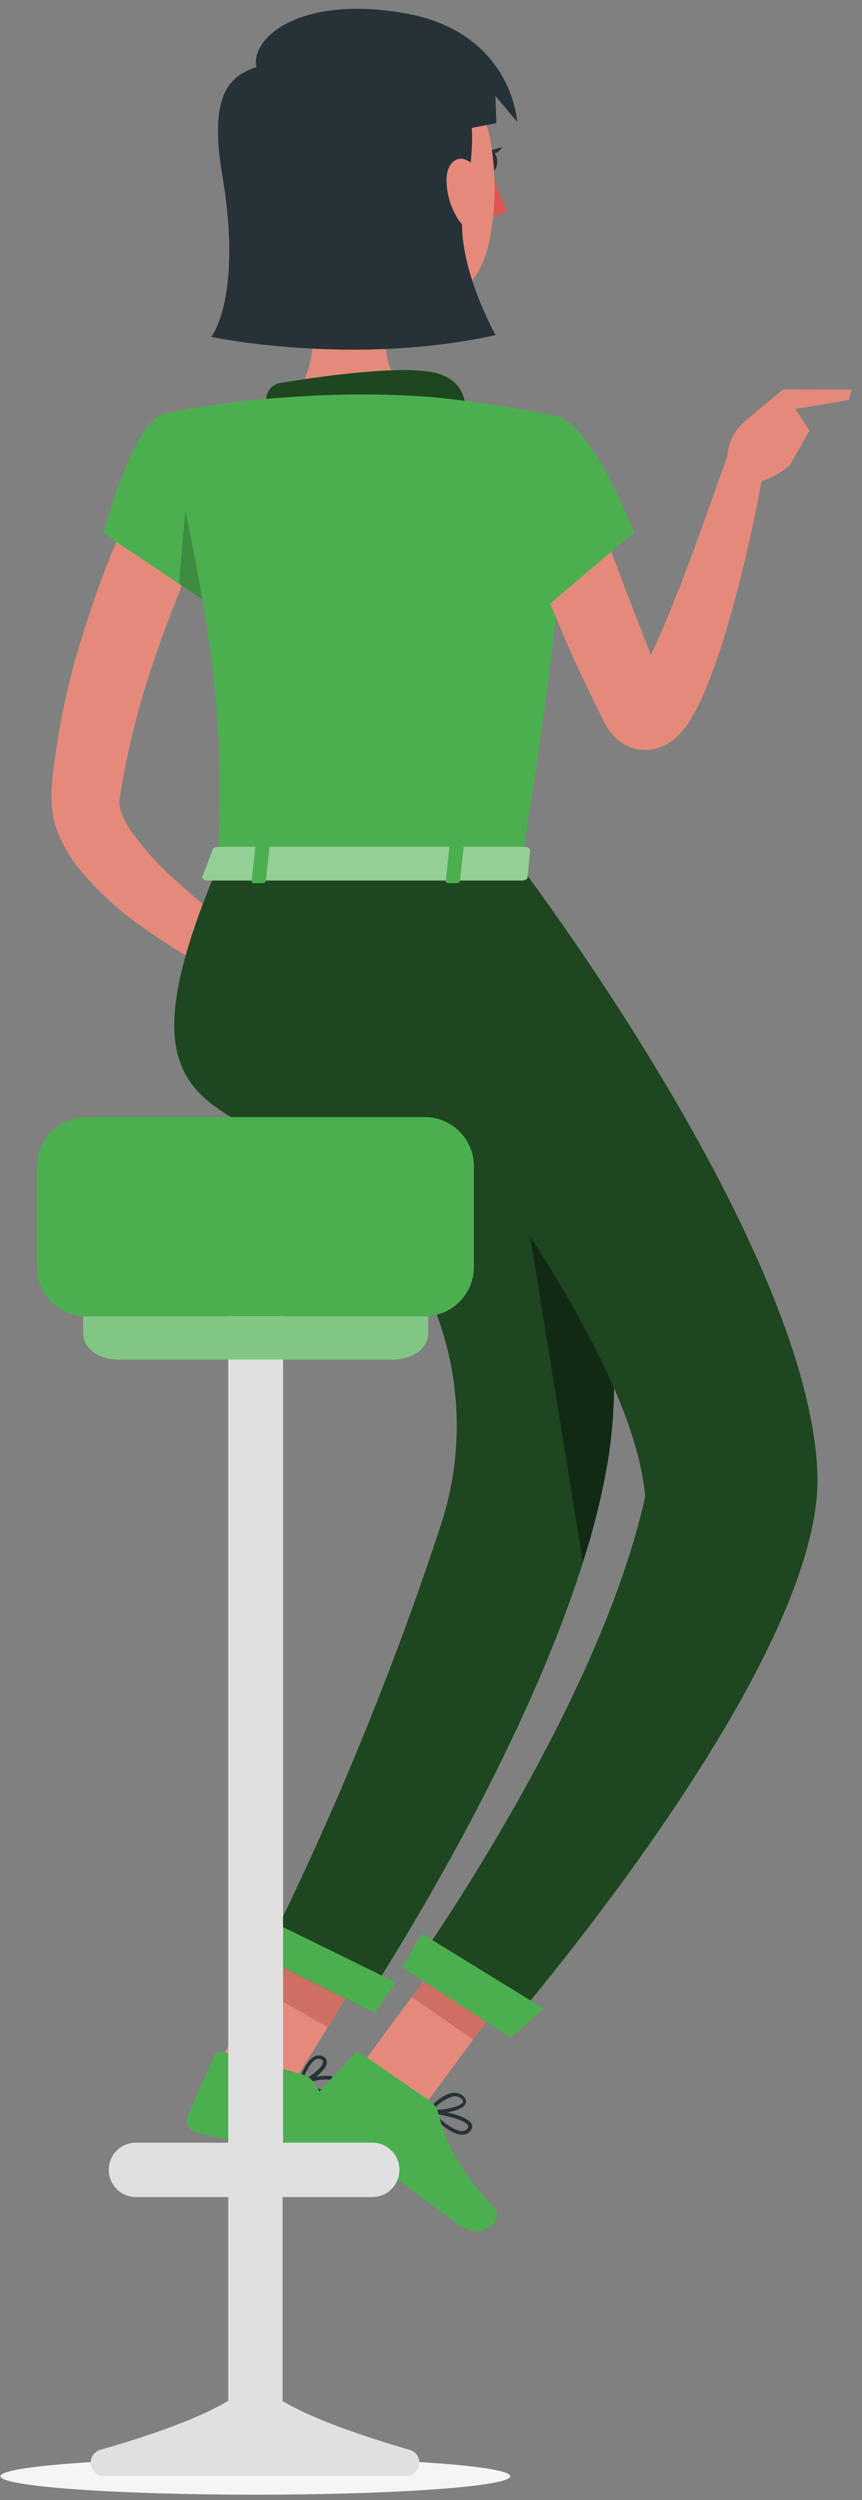
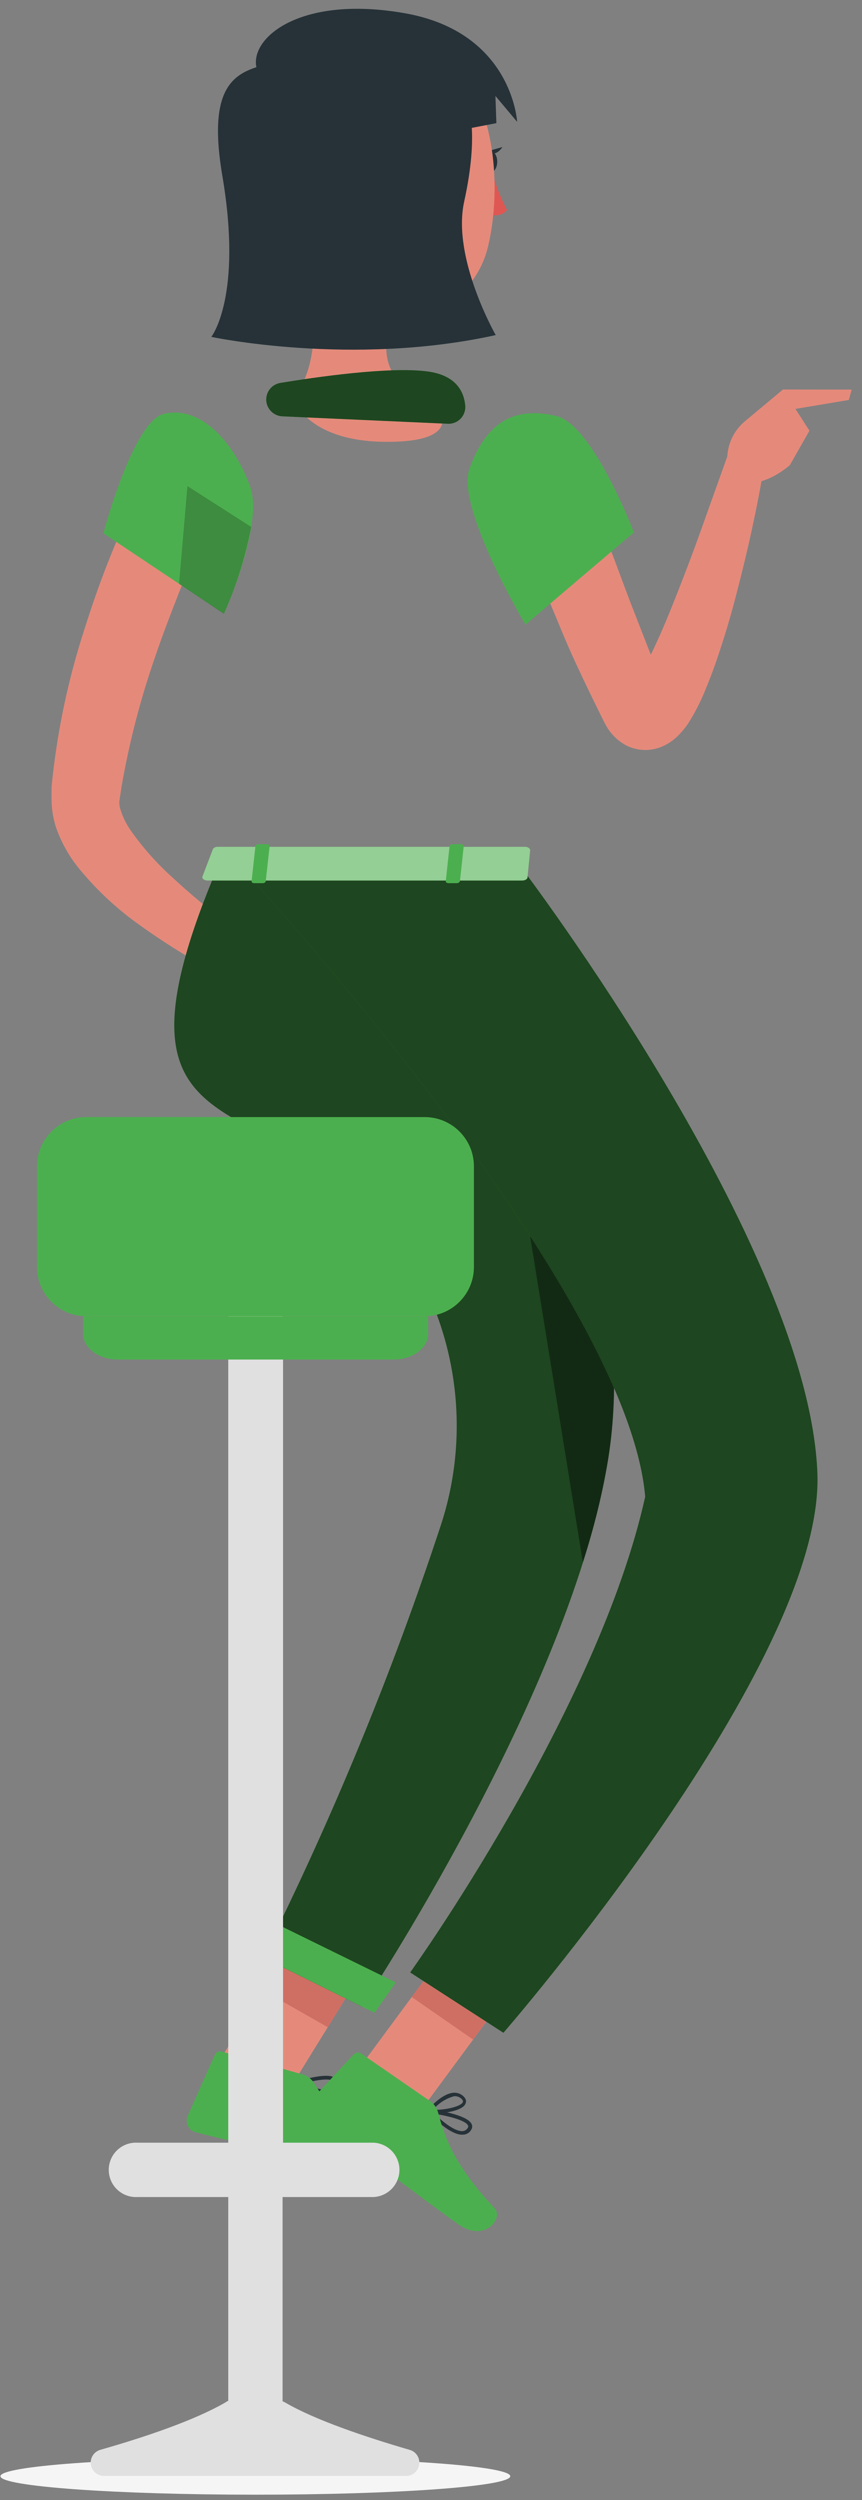
<svg xmlns="http://www.w3.org/2000/svg" width="80" height="232" viewBox="0 0 80 232" fill="none">
  <rect x="0" y="0" width="80" height="232" fill="#808080" stroke="none" />
  <g id="character-1">
    <path id="Vector" d="M19.161 49.03C18.322 50.867 17.439 52.889 16.67 54.849C15.902 56.81 15.116 58.832 14.436 60.845C13.048 64.813 11.991 68.889 11.275 73.032L11.081 74.33C11.062 74.552 11.083 74.777 11.142 74.992C11.351 75.724 11.679 76.416 12.114 77.041C13.248 78.657 14.563 80.139 16.035 81.456C17.586 82.899 19.213 84.258 20.909 85.527C22.605 86.834 24.388 88.106 26.146 89.306L24.494 92.406C20.298 90.578 16.315 88.295 12.617 85.598C10.644 84.159 8.863 82.473 7.319 80.582C6.403 79.456 5.689 78.18 5.208 76.811C4.929 75.956 4.786 75.062 4.784 74.162C4.784 73.95 4.784 73.641 4.784 73.491V73.058L4.873 72.175C5.379 67.574 6.346 63.036 7.76 58.629C8.449 56.456 9.182 54.293 10.021 52.182C10.86 50.072 11.725 48.005 12.794 45.86L19.161 49.03Z" fill="#E58A7B" />
    <path id="Vector_2" d="M24.901 88.759L31.144 85.598L29.528 92.45C29.528 92.45 25.245 93.651 23.258 91.567L24.901 88.759Z" fill="#E58A7B" />
    <path id="Vector_3" d="M36.857 86.719L35.197 92.388L29.528 92.45L31.144 85.598L36.857 86.719Z" fill="#E58A7B" />
    <path id="Vector_4" d="M45.67 15.968C46.004 17.192 46.469 18.376 47.057 19.5C46.885 19.695 46.664 19.84 46.417 19.919C46.169 19.998 45.906 20.009 45.653 19.951L45.67 15.968Z" fill="#DF5753" />
    <path id="Vector_5" d="M45.485 16.021C45.851 16.021 46.147 15.566 46.147 15.005C46.147 14.444 45.851 13.99 45.485 13.99C45.119 13.99 44.822 14.444 44.822 15.005C44.822 15.566 45.119 16.021 45.485 16.021Z" fill="#263238" />
    <path id="Vector_6" d="M45.291 14.025L46.633 13.645C46.633 13.645 45.979 14.687 45.291 14.025Z" fill="#263238" />
    <path id="Vector_7" d="M28.424 22.45C29.227 26.556 30.031 34.088 27.152 36.835C27.152 36.835 28.283 41.003 35.921 41.003C44.319 41.003 39.93 36.835 39.93 36.835C35.347 35.74 35.462 32.34 36.266 29.143L28.424 22.45Z" fill="#E58A7B" />
    <path id="Vector_8" d="M26.19 13.089C26.614 19.951 26.649 22.865 30.111 26.388C35.33 31.686 43.666 29.673 45.299 22.856C46.774 16.674 45.838 6.501 39.118 3.773C37.643 3.165 36.037 2.944 34.453 3.13C32.868 3.316 31.357 3.903 30.063 4.836C28.769 5.768 27.734 7.016 27.056 8.46C26.378 9.904 26.08 11.498 26.19 13.089Z" fill="#E58A7B" />
    <path id="Vector_9" d="M26.87 5.371C23.426 6.625 18.834 5.689 20.635 16.312C22.543 27.562 19.611 31.263 19.611 31.263C19.611 31.263 32.672 34.044 46.006 31.095C46.006 31.095 41.935 23.977 43.074 18.732C44.531 12.109 43.383 9.663 43.383 9.663C43.383 9.663 31.709 3.605 26.87 5.371Z" fill="#263238" />
-     <path id="Vector_10" d="M41.44 16.666C41.444 17.97 41.818 19.247 42.518 20.348C43.454 21.779 44.558 21.231 44.831 19.712C45.079 18.379 44.893 16.021 43.701 15.102C42.509 14.184 41.458 15.085 41.44 16.666Z" fill="#E58A7B" />
    <path id="Vector_11" d="M23.876 6.528C22.887 3.746 27.603 -0.537 37.581 1.23C47.56 2.996 47.993 11.305 47.993 11.305L45.979 8.903L46.068 11.429L35.815 13.398L23.876 6.528Z" fill="#263238" />
    <path id="Vector_12" d="M24.724 37.303C24.665 36.9 24.766 36.489 25.005 36.159C25.244 35.83 25.603 35.606 26.004 35.537C29.113 35.024 36.177 33.982 39.727 34.477C42.376 34.848 43.065 36.384 43.18 37.647C43.198 37.868 43.168 38.091 43.093 38.299C43.018 38.508 42.899 38.698 42.745 38.857C42.59 39.016 42.403 39.14 42.196 39.221C41.989 39.302 41.768 39.337 41.546 39.325L26.199 38.636C25.837 38.618 25.492 38.475 25.224 38.232C24.955 37.989 24.778 37.661 24.724 37.303Z" fill="#4CAF4F" />
    <path id="Vector_13" opacity="0.6" d="M24.724 37.303C24.665 36.9 24.766 36.489 25.005 36.159C25.244 35.83 25.603 35.606 26.004 35.537C29.113 35.024 36.177 33.982 39.727 34.477C42.376 34.848 43.065 36.384 43.18 37.647C43.198 37.868 43.168 38.091 43.093 38.299C43.018 38.508 42.899 38.698 42.745 38.857C42.59 39.016 42.403 39.14 42.196 39.221C41.989 39.302 41.768 39.337 41.546 39.325L26.199 38.636C25.837 38.618 25.492 38.475 25.224 38.232C24.955 37.989 24.778 37.661 24.724 37.303Z" fill="black" />
    <path id="Vector_14" d="M33.599 191.574L39.294 195.53L48.823 182.611L43.127 178.664L33.599 191.574Z" fill="#E58A7B" />
    <path id="Vector_15" d="M20.317 191.318L26.331 194.745L34.764 181.084L28.751 177.657L20.317 191.318Z" fill="#E58A7B" />
    <path id="Vector_16" d="M48.814 182.611L43.904 189.27L38.208 185.322L43.118 178.664L48.814 182.611Z" fill="#CF6F64" />
    <path id="Vector_17" d="M28.742 177.657L34.764 181.092L30.42 188.13L24.397 184.695L28.742 177.657Z" fill="#CF6F64" />
    <path id="Vector_18" d="M38.403 80.432C38.403 80.432 60.638 108.451 56.461 135.252C53.097 156.896 33.581 186.205 33.581 186.205L24.406 181.649C30.873 168.69 36.392 155.279 40.919 141.522C42.316 137.251 42.723 132.719 42.111 128.267C41.499 123.815 39.884 119.561 37.387 115.825C26.119 99.373 8.069 109.167 20.212 80.432H38.403Z" fill="#4CAF4F" />
    <path id="Vector_19" opacity="0.6" d="M38.403 80.432C38.403 80.432 60.638 108.451 56.461 135.252C53.097 156.896 33.581 186.205 33.581 186.205L24.406 181.649C30.873 168.69 36.392 155.279 40.919 141.522C42.316 137.251 42.723 132.719 42.111 128.267C41.499 123.815 39.884 119.561 37.387 115.825C26.119 99.373 8.069 109.167 20.212 80.432H38.403Z" fill="black" />
    <path id="Vector_20" opacity="0.4" d="M49.309 98.428L46.077 95.214C46.077 95.47 52.337 134.122 54.095 144.984C55.132 141.811 55.926 138.564 56.47 135.27C58.536 122.121 54.218 108.69 49.309 98.428Z" fill="black" />
    <path id="Vector_21" d="M48.328 80.432C48.328 80.432 75.103 115.648 75.862 136.762C76.489 154.424 46.721 188.643 46.721 188.643L38.067 183.044C38.067 183.044 55.49 158.742 59.879 138.891C58.183 119.216 22.331 80.432 22.331 80.432H48.328Z" fill="#4CAF4F" />
    <path id="Vector_22" opacity="0.6" d="M48.328 80.432C48.328 80.432 75.103 115.648 75.862 136.762C76.489 154.424 46.721 188.643 46.721 188.643L38.067 183.044C38.067 183.044 55.49 158.742 59.879 138.891C58.183 119.216 22.331 80.432 22.331 80.432H48.328Z" fill="black" />
    <path id="Vector_23" d="M15.204 38.407C12.343 39.087 9.597 49.489 9.597 49.489L20.785 56.96C20.785 56.96 24.512 48.73 23.205 45.127C21.854 41.374 18.799 37.55 15.204 38.407Z" fill="#4CAF4F" />
    <path id="Vector_24" opacity="0.2" d="M17.395 45.109L16.617 54.178L20.777 56.969C21.925 54.383 22.775 51.675 23.311 48.897L17.395 45.109Z" fill="black" />
-     <path id="Vector_25" d="M51.64 38.61C51.64 38.61 54.942 39.767 48.328 80.423H20.194C20.671 68.943 20.68 61.879 15.204 38.407C19.144 37.595 23.137 37.069 27.152 36.835C31.406 36.53 35.676 36.53 39.93 36.835C45.423 37.338 51.64 38.61 51.64 38.61Z" fill="#4CAF4F" />
    <path id="Vector_26" d="M54.501 45.109C55.137 46.875 55.808 48.774 56.514 50.602C57.221 52.43 57.892 54.311 58.607 56.165L60.771 61.711L61.318 63.097L61.601 63.786L61.733 64.13C61.733 64.192 61.733 64.192 61.733 64.183C61.572 63.956 61.36 63.768 61.115 63.636C60.766 63.43 60.372 63.312 59.967 63.291C59.631 63.281 59.296 63.344 58.987 63.477C58.581 63.662 58.581 63.742 58.59 63.733C58.663 63.674 58.728 63.606 58.784 63.53C59.273 62.888 59.696 62.199 60.047 61.472C60.462 60.66 60.859 59.794 61.256 58.92C62.033 57.154 62.749 55.326 63.464 53.48C64.179 51.635 64.859 49.772 65.522 47.891L67.535 42.257L70.935 43.14C70.264 47.167 69.398 51.087 68.356 55.079C67.853 57.066 67.261 59.035 66.59 61.022C66.254 62.02 65.884 63.009 65.46 64.024C65.018 65.126 64.474 66.185 63.835 67.186C63.6 67.522 63.34 67.841 63.058 68.139C62.607 68.626 62.059 69.014 61.451 69.278C60.91 69.51 60.325 69.619 59.737 69.596C59.079 69.572 58.438 69.38 57.874 69.04C57.209 68.625 56.657 68.052 56.267 67.371C56.135 67.141 56.02 66.912 55.94 66.744L55.773 66.409L55.437 65.72L54.766 64.351C53.883 62.514 53 60.66 52.231 58.797C51.463 56.933 50.651 55.044 49.891 53.145C49.132 51.246 48.452 49.348 47.807 47.299L54.501 45.109Z" fill="#E58A7B" />
    <path id="Vector_27" d="M51.64 38.61C55.022 39.413 58.828 49.41 58.828 49.41L48.77 57.967C48.77 57.967 42.262 47.069 43.577 43.475C44.946 39.731 47.224 37.559 51.64 38.61Z" fill="#4CAF4F" />
    <path id="Vector_28" d="M69.133 39.095L72.666 36.146L75.121 39.97L73.31 43.157C73.31 43.157 70.431 45.807 67.888 44.456C67.485 43.548 67.388 42.534 67.612 41.567C67.837 40.599 68.371 39.732 69.133 39.095Z" fill="#E58A7B" />
    <path id="Vector_29" d="M79.041 36.155L78.776 37.117L73.186 38.053L72.639 36.146L79.041 36.155Z" fill="#E58A7B" />
-     <path id="Vector_30" d="M47.41 189.093L37.325 182.576L39.136 179.432L50.465 186.4L47.41 189.093Z" fill="#4CAF4F" />
    <path id="Vector_31" d="M30.278 194.285C29.394 194.177 28.543 193.876 27.788 193.402C27.757 193.391 27.73 193.371 27.711 193.344C27.692 193.317 27.681 193.285 27.681 193.252C27.681 193.219 27.692 193.187 27.711 193.16C27.73 193.133 27.757 193.113 27.788 193.102C28.062 193.014 30.437 192.281 31.126 192.846C31.204 192.91 31.262 192.994 31.297 193.089C31.331 193.184 31.339 193.286 31.32 193.385C31.308 193.544 31.256 193.697 31.167 193.83C31.079 193.963 30.959 194.071 30.817 194.144C30.652 194.234 30.467 194.283 30.278 194.285ZM28.291 193.314C29.395 193.879 30.278 194.082 30.702 193.87C30.795 193.819 30.872 193.745 30.928 193.656C30.983 193.566 31.015 193.464 31.02 193.358C31.02 193.217 31.02 193.155 30.941 193.12C30.57 192.819 29.245 193.049 28.274 193.314H28.291Z" fill="#263238" />
-     <path id="Vector_32" d="M27.85 193.464C27.803 193.463 27.759 193.444 27.726 193.411C27.713 193.387 27.706 193.359 27.706 193.332C27.706 193.304 27.713 193.277 27.726 193.252C27.726 193.173 28.3 191.256 29.201 190.824C29.316 190.771 29.441 190.744 29.567 190.744C29.694 190.744 29.819 190.771 29.934 190.824C30.058 190.863 30.165 190.942 30.239 191.05C30.313 191.157 30.348 191.286 30.34 191.415C30.278 192.21 28.662 193.305 27.921 193.491L27.85 193.464ZM29.563 191.053C29.477 191.056 29.393 191.077 29.316 191.115C28.768 191.38 28.318 192.413 28.097 193.04C28.874 192.713 29.943 191.848 29.978 191.362C29.978 191.283 29.978 191.186 29.775 191.097C29.709 191.062 29.637 191.038 29.563 191.027V191.053Z" fill="#263238" />
    <path id="Vector_33" d="M42.88 198.1C41.882 198.1 40.495 196.82 39.736 196.034C39.717 196.007 39.706 195.974 39.706 195.941C39.706 195.908 39.717 195.875 39.736 195.848C39.754 195.82 39.778 195.797 39.808 195.781C39.837 195.766 39.87 195.758 39.904 195.76C40.257 195.76 43.321 196.219 43.754 197.085C43.8 197.162 43.824 197.251 43.824 197.341C43.824 197.431 43.8 197.519 43.754 197.597C43.689 197.732 43.591 197.848 43.469 197.934C43.347 198.021 43.205 198.075 43.056 198.091L42.88 198.1ZM40.319 196.157C41.431 197.235 42.412 197.835 42.968 197.765C43.066 197.752 43.158 197.715 43.238 197.658C43.318 197.602 43.383 197.526 43.427 197.438C43.447 197.408 43.458 197.372 43.458 197.336C43.458 197.3 43.447 197.265 43.427 197.235C43.198 196.758 41.564 196.352 40.319 196.157Z" fill="#263238" />
    <path id="Vector_34" d="M40.416 196.113C40.218 196.119 40.02 196.104 39.824 196.069C39.797 196.065 39.771 196.054 39.75 196.037C39.728 196.02 39.711 195.997 39.701 195.972C39.688 195.946 39.681 195.917 39.681 195.888C39.681 195.859 39.688 195.83 39.701 195.804C39.754 195.742 40.946 194.303 42.076 194.206C42.396 194.181 42.713 194.282 42.959 194.488C43.304 194.789 43.286 195.054 43.198 195.221C42.977 195.822 41.449 196.113 40.416 196.113ZM40.186 195.787C41.175 195.84 42.756 195.513 42.959 195.08C42.959 195.08 43.03 194.939 42.8 194.745C42.709 194.665 42.602 194.605 42.487 194.569C42.371 194.532 42.25 194.52 42.129 194.533C41.368 194.745 40.69 195.186 40.186 195.795V195.787Z" fill="#263238" />
    <path id="Vector_35" d="M28.088 192.51L20.6 190.391C20.471 190.352 20.332 190.362 20.21 190.419C20.087 190.476 19.991 190.576 19.938 190.7L17.412 196.378C17.353 196.524 17.325 196.68 17.33 196.837C17.336 196.994 17.375 197.148 17.444 197.289C17.513 197.43 17.611 197.555 17.732 197.655C17.853 197.755 17.994 197.829 18.145 197.871C20.794 198.559 22.066 198.754 25.36 199.699C27.391 200.264 30.287 201.315 33.087 202.109C35.886 202.904 36.822 200.175 35.736 199.593C30.826 196.996 30.437 195.177 29.095 193.234C28.855 192.883 28.498 192.626 28.088 192.51Z" fill="#4CAF4F" />
    <path id="Vector_36" d="M39.939 195.001L33.546 190.585C33.437 190.506 33.304 190.47 33.17 190.483C33.037 190.496 32.913 190.558 32.822 190.656L28.583 195.213C28.48 195.33 28.403 195.469 28.357 195.619C28.311 195.768 28.298 195.926 28.318 196.082C28.338 196.237 28.391 196.386 28.473 196.52C28.555 196.653 28.665 196.767 28.795 196.855C31.047 198.365 32.212 198.974 35.029 200.926C36.795 202.127 40.213 204.794 42.597 206.454C44.981 208.114 46.756 205.836 45.909 204.935C42.111 200.882 41.281 198.339 40.654 196.034C40.546 195.616 40.292 195.25 39.939 195.001Z" fill="#4CAF4F" />
    <path id="Vector_37" d="M34.756 186.788L23.232 181.057L24.424 177.931L36.734 183.971L34.756 186.788Z" fill="#4CAF4F" />
    <path id="Vector_38" d="M19.77 78.772L18.799 81.315C18.701 81.509 18.931 81.712 19.258 81.712H48.47C48.726 81.712 48.938 81.588 48.955 81.43L49.203 78.904C49.203 78.736 48.999 78.586 48.726 78.586H20.229C20.143 78.578 20.057 78.591 19.977 78.623C19.897 78.655 19.826 78.706 19.77 78.772Z" fill="#4CAF4F" />
    <path id="Vector_39" opacity="0.4" d="M19.77 78.772L18.799 81.315C18.701 81.509 18.931 81.712 19.258 81.712H48.47C48.726 81.712 48.938 81.588 48.955 81.43L49.203 78.904C49.203 78.736 48.999 78.586 48.726 78.586H20.229C20.143 78.578 20.057 78.591 19.977 78.623C19.897 78.655 19.826 78.706 19.77 78.772Z" fill="white" />
    <path id="Vector_40" d="M24.371 81.959H23.602C23.452 81.959 23.337 81.88 23.346 81.783L23.708 78.507C23.708 78.418 23.85 78.339 24 78.339H24.768C24.918 78.339 25.033 78.418 25.024 78.507L24.662 81.783C24.653 81.88 24.521 81.959 24.371 81.959Z" fill="#4CAF4F" />
    <path id="Vector_41" d="M42.385 81.959H41.626C41.476 81.959 41.361 81.88 41.37 81.783L41.723 78.507C41.723 78.418 41.873 78.339 42.023 78.339H42.783C42.933 78.339 43.056 78.418 43.039 78.507L42.685 81.783C42.641 81.88 42.544 81.959 42.385 81.959Z" fill="#4CAF4F" />
    <g id="Vector_42" style="mix-blend-mode:multiply">
      <path d="M23.7 231.507C36.765 231.507 47.357 230.74 47.357 229.793C47.357 228.847 36.765 228.08 23.7 228.08C10.634 228.08 0.042 228.847 0.042 229.793C0.042 230.74 10.634 231.507 23.7 231.507Z" fill="#F5F5F5" />
    </g>
    <path id="Vector_43" d="M38.111 227.374C33.925 226.155 29.28 224.592 26.472 222.958C26.393 222.905 26.305 222.879 26.225 222.835V203.884H34.694C35.337 203.846 35.941 203.564 36.382 203.095C36.824 202.627 37.07 202.007 37.07 201.363C37.07 200.719 36.824 200.099 36.382 199.631C35.941 199.162 35.337 198.88 34.694 198.842H26.269V112.46H21.183V198.842H12.767C12.424 198.822 12.079 198.872 11.756 198.989C11.432 199.107 11.136 199.289 10.886 199.525C10.635 199.761 10.436 200.046 10.299 200.362C10.163 200.678 10.092 201.019 10.092 201.363C10.092 201.707 10.163 202.048 10.299 202.364C10.436 202.68 10.635 202.965 10.886 203.201C11.136 203.437 11.432 203.619 11.756 203.737C12.079 203.854 12.424 203.905 12.767 203.884H21.183V222.808C21.103 222.808 21.024 222.879 20.944 222.932C18.092 224.592 13.482 226.155 9.297 227.347C9.014 227.433 8.771 227.617 8.612 227.866C8.453 228.115 8.389 228.412 8.431 228.705C8.472 228.997 8.617 229.265 8.839 229.46C9.061 229.655 9.346 229.764 9.641 229.767H37.767C38.049 229.748 38.316 229.632 38.524 229.44C38.731 229.247 38.866 228.99 38.906 228.71C38.947 228.43 38.89 228.144 38.745 227.901C38.6 227.658 38.377 227.472 38.111 227.374Z" fill="#E0E0E0" />
    <path id="Vector_44" d="M39.409 103.665H8.008C5.481 103.665 3.433 105.713 3.433 108.239V117.573C3.433 120.1 5.481 122.148 8.008 122.148H39.409C41.936 122.148 43.984 120.1 43.984 117.573V108.239C43.984 105.713 41.936 103.665 39.409 103.665Z" fill="#4CAF4F" />
    <path id="Vector_45" d="M7.716 122.156V123.764C7.716 125.088 9.155 126.166 10.922 126.166H36.531C38.297 126.166 39.736 125.088 39.736 123.764V122.156H7.716Z" fill="#4CAF4F" />
-     <path id="Vector_46" opacity="0.3" d="M7.716 122.156V123.764C7.716 125.088 9.155 126.166 10.922 126.166H36.531C38.297 126.166 39.736 125.088 39.736 123.764V122.156H7.716Z" fill="white" />
  </g>
</svg>